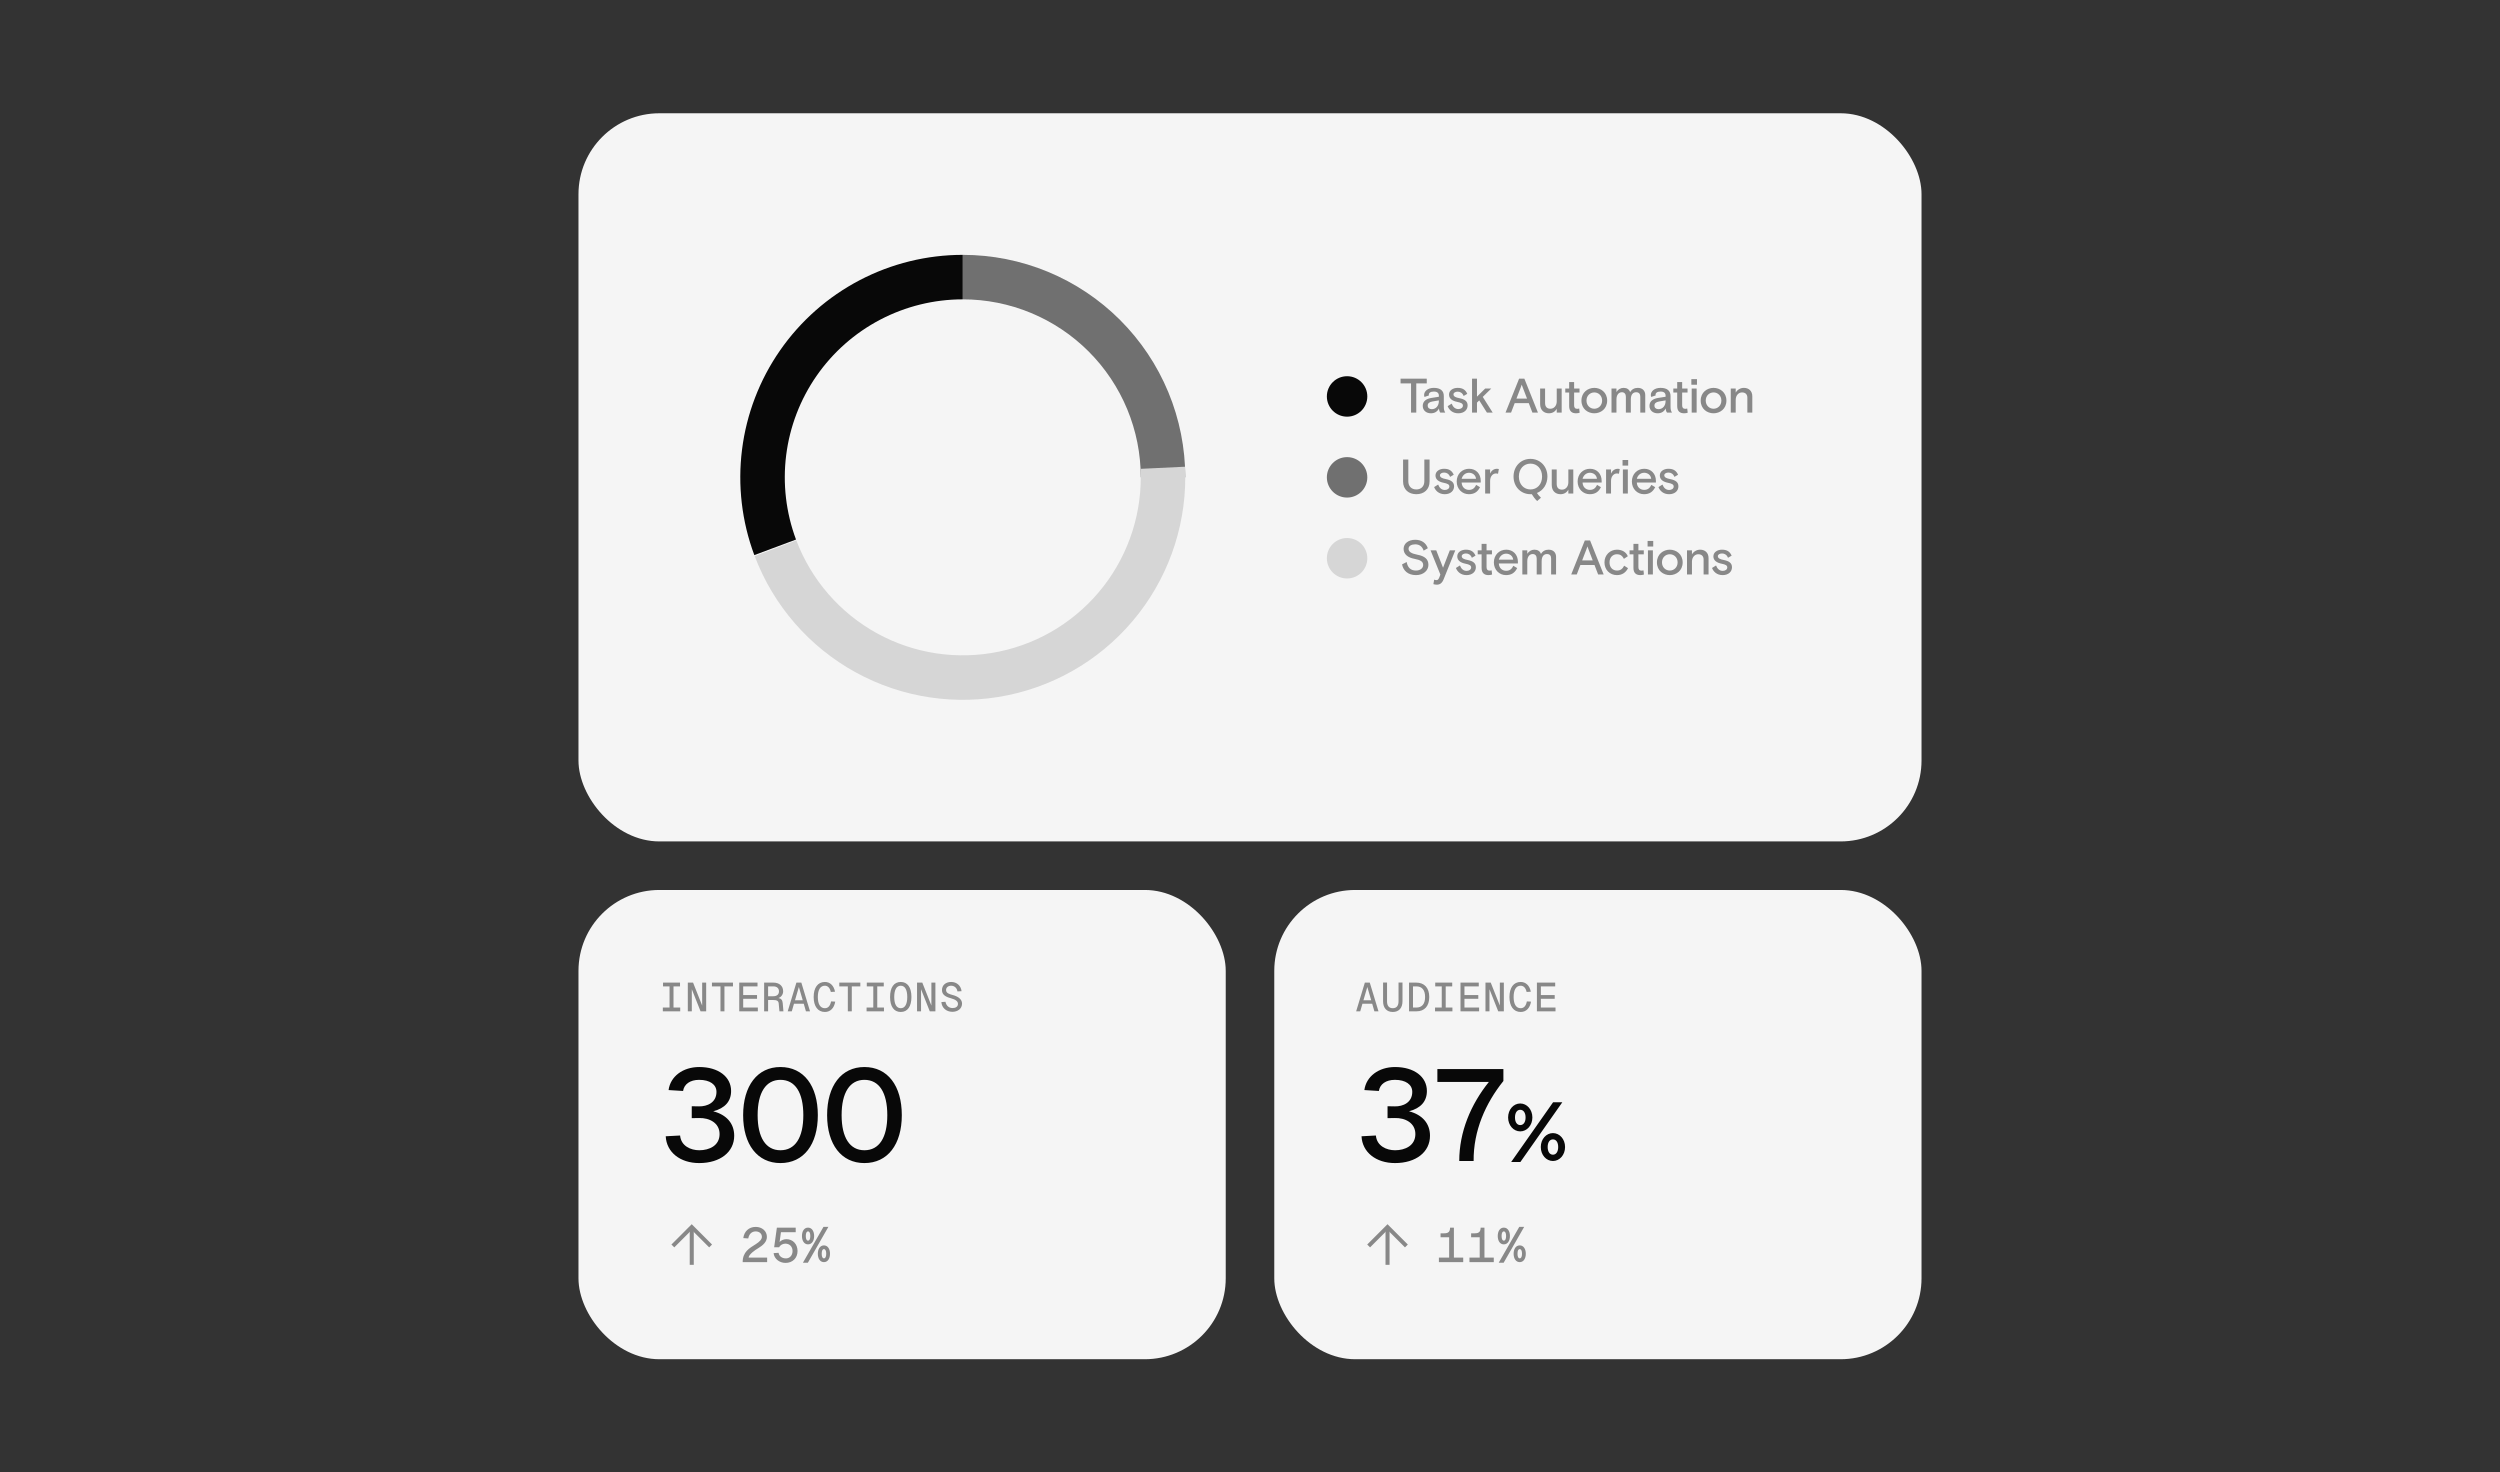
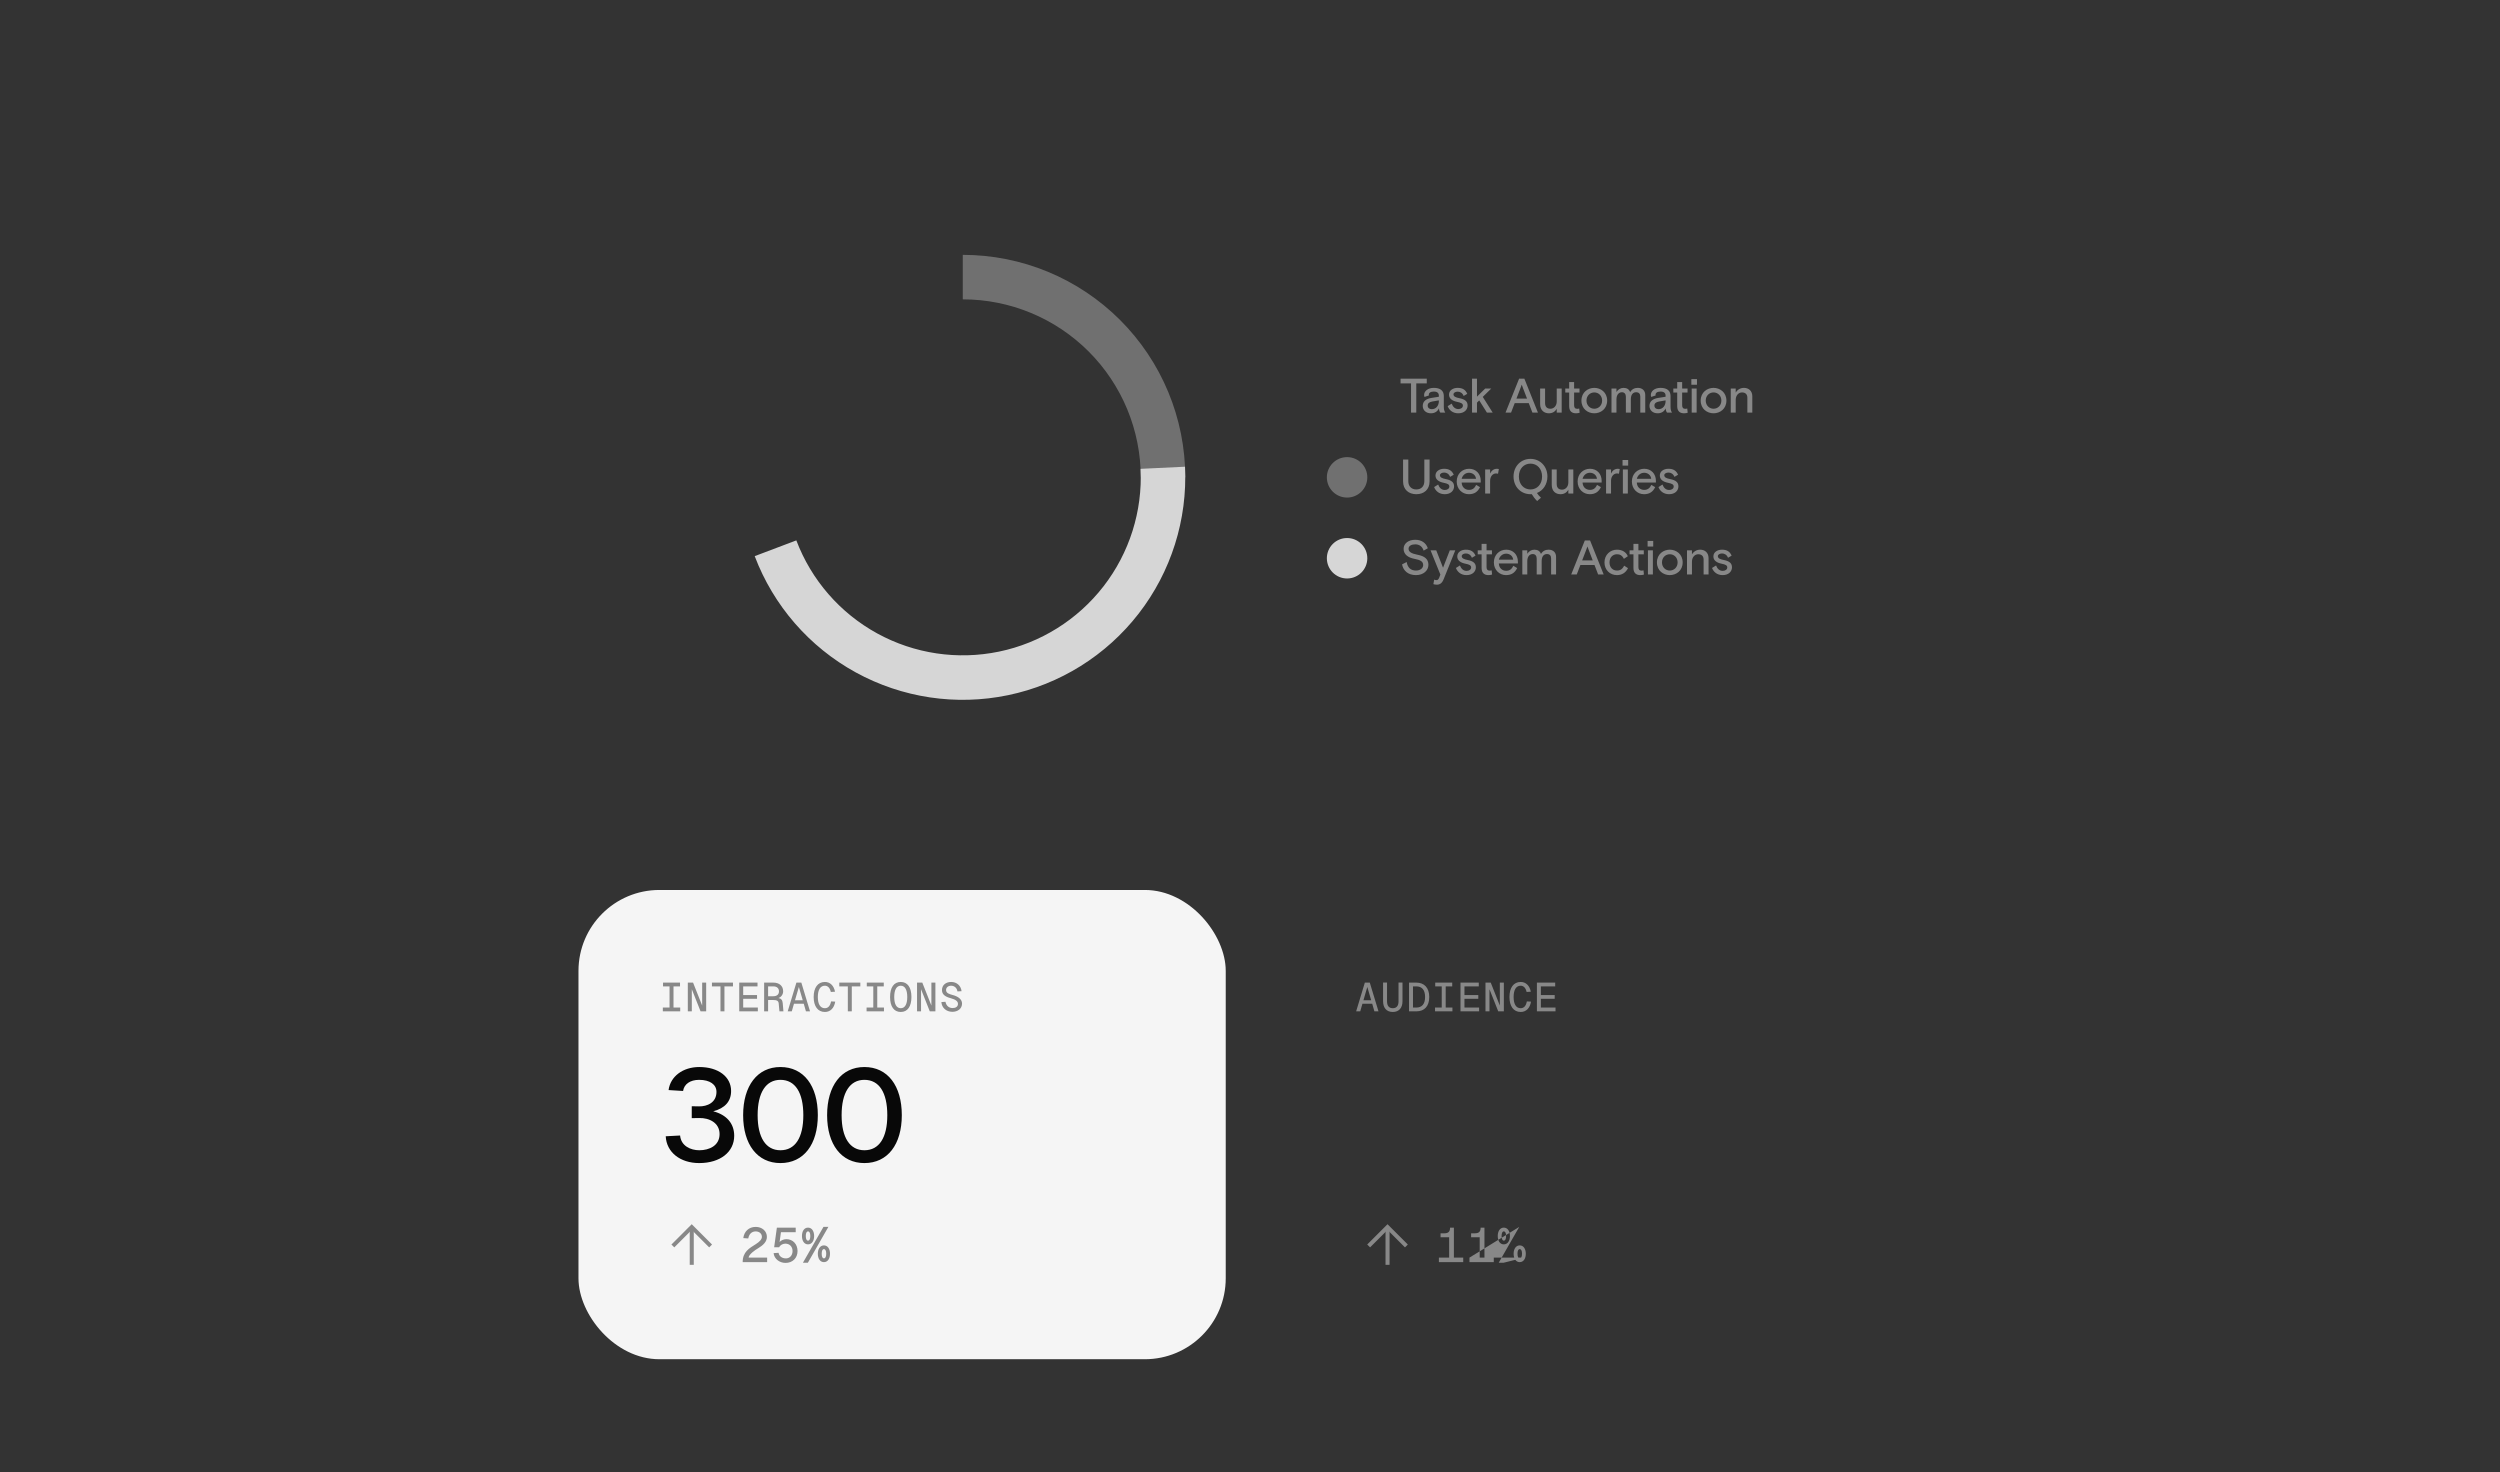
<svg xmlns="http://www.w3.org/2000/svg" width="618" height="364" viewBox="0 0 618 364" fill="none">
  <rect x="0" y="0" width="618" height="364" fill="#333333" stroke="none" />
-   <rect x="143" y="28" width="332" height="180" rx="20" fill="#F5F5F5" />
  <path d="M293 118C293 110.777 291.577 103.625 288.813 96.952C286.049 90.279 281.998 84.216 276.891 79.109C271.784 74.002 265.72 69.951 259.048 67.187C252.375 64.423 245.223 63 238 63L238 74C243.778 74 249.5 75.138 254.838 77.349C260.176 79.561 265.027 82.802 269.113 86.887C273.198 90.973 276.439 95.824 278.651 101.162C280.862 106.5 282 112.222 282 118H293Z" fill="#707070" />
  <path d="M186.564 137.477C191.202 149.724 200.057 159.914 211.537 166.215C223.017 172.516 236.369 174.514 249.191 171.849C262.013 169.185 273.463 162.033 281.482 151.68C289.501 141.326 293.563 128.451 292.937 115.371L281.95 115.897C282.451 126.361 279.201 136.661 272.786 144.944C266.37 153.226 257.21 158.948 246.953 161.08C236.695 163.211 226.014 161.613 216.83 156.572C207.646 151.532 200.561 143.379 196.851 133.582L186.564 137.477Z" fill="#D6D6D6" />
-   <path d="M186.468 137.22C183.365 128.902 182.322 119.955 183.429 111.146C184.535 102.337 187.758 93.926 192.821 86.633C197.885 79.34 204.638 73.381 212.506 69.266C220.373 65.15 229.119 63 237.998 63L237.998 74C230.895 74 223.898 75.72 217.604 79.013C211.311 82.305 205.908 87.072 201.857 92.907C197.806 98.741 195.228 105.469 194.343 112.517C193.458 119.564 194.292 126.721 196.774 133.376L186.468 137.22Z" fill="#080808" />
-   <circle cx="333" cy="98" r="5" fill="#080808" />
  <path d="M346.216 94.776V93.6H352.696V94.776H350.104V102H348.808V94.776H346.216ZM357.271 102H356.047C355.903 101.82 355.747 101.52 355.711 100.956C355.327 101.76 354.607 102.168 353.731 102.168C352.531 102.168 351.703 101.424 351.703 100.332C351.703 99.12 352.663 98.568 353.803 98.376L355.687 98.076V97.824C355.687 97.14 355.267 96.792 354.439 96.792C353.587 96.792 353.203 97.152 353.203 97.572C353.203 97.632 353.191 97.656 353.227 97.752L352.135 98.124C352.075 97.968 352.039 97.812 352.039 97.644C352.039 96.72 352.939 95.88 354.439 95.88C356.071 95.88 356.911 96.6 356.911 97.896V100.512C356.911 101.196 356.995 101.556 357.271 102ZM353.923 101.148C354.991 101.148 355.687 100.296 355.687 99.144V98.976L354.079 99.252C353.323 99.384 352.927 99.696 352.927 100.26C352.927 100.8 353.311 101.148 353.923 101.148ZM359.301 97.488C359.301 98.004 359.829 98.256 360.789 98.436C362.145 98.712 362.793 99.228 362.793 100.236C362.793 101.292 361.953 102.168 360.489 102.168C359.085 102.168 358.221 101.352 357.861 100.404L358.857 99.78C359.145 100.56 359.685 101.124 360.501 101.124C361.125 101.124 361.629 100.788 361.629 100.272C361.629 99.756 361.185 99.54 360.225 99.348C359.121 99.132 358.197 98.604 358.197 97.548C358.197 96.48 359.205 95.88 360.321 95.88C361.581 95.88 362.289 96.384 362.709 97.356L361.809 97.884C361.533 97.164 360.981 96.816 360.345 96.816C359.781 96.816 359.301 97.068 359.301 97.488ZM365.11 93.6V98.052L367.138 96.048H368.638L366.538 98.112L368.998 102H367.57L365.662 98.976L365.11 99.528V102H363.886V93.6H365.11ZM372.165 102L375.525 93.6H376.821L380.181 102H378.813L377.913 99.66H374.433L373.533 102H372.165ZM376.173 95.076C376.149 95.148 376.125 95.232 376.089 95.316L375.885 95.88L374.865 98.532H377.481L376.461 95.88L376.257 95.316C376.221 95.232 376.197 95.148 376.173 95.076ZM380.72 99.876V96.048H381.944V99.624C381.944 100.548 382.412 101.04 383.264 101.04C384.14 101.04 384.824 100.296 384.824 99.264V96.048H386.048V102H384.824V101.04C384.44 101.76 383.756 102.168 382.892 102.168C381.728 102.168 380.72 101.448 380.72 99.876ZM386.937 97.032V96.048H387.897V94.44H389.121V96.048H390.453V97.032H389.121V100.188C389.121 100.776 389.361 101.064 389.937 101.064C390.069 101.064 390.249 101.028 390.381 100.992L390.489 102.024C390.261 102.108 389.949 102.168 389.601 102.168C388.689 102.168 387.897 101.76 387.897 100.404V97.032H386.937ZM397.291 99.024C397.291 101.1 395.683 102.168 394.111 102.168C392.539 102.168 390.931 101.1 390.931 99.024C390.931 96.972 392.539 95.88 394.111 95.88C395.683 95.88 397.291 96.972 397.291 99.024ZM394.111 101.04C395.155 101.04 396.043 100.236 396.043 99.024C396.043 97.812 395.155 97.008 394.111 97.008C393.067 97.008 392.179 97.812 392.179 99.024C392.179 100.236 393.067 101.04 394.111 101.04ZM406.704 97.644V102H405.48V98.064C405.48 97.38 405.168 96.96 404.448 96.96C403.728 96.96 403.14 97.476 403.14 98.724V102H401.916V98.1C401.916 97.428 401.592 96.96 400.932 96.96C400.212 96.96 399.588 97.536 399.588 98.724V102H398.364V96.048H399.588V96.9C399.96 96.276 400.62 95.88 401.34 95.88C402.156 95.88 402.72 96.228 402.972 96.936C403.392 96.216 404.052 95.88 404.868 95.88C406.008 95.88 406.704 96.588 406.704 97.644ZM413.318 102H412.094C411.95 101.82 411.794 101.52 411.758 100.956C411.374 101.76 410.654 102.168 409.778 102.168C408.578 102.168 407.75 101.424 407.75 100.332C407.75 99.12 408.71 98.568 409.85 98.376L411.734 98.076V97.824C411.734 97.14 411.314 96.792 410.486 96.792C409.634 96.792 409.25 97.152 409.25 97.572C409.25 97.632 409.238 97.656 409.274 97.752L408.182 98.124C408.122 97.968 408.086 97.812 408.086 97.644C408.086 96.72 408.986 95.88 410.486 95.88C412.118 95.88 412.958 96.6 412.958 97.896V100.512C412.958 101.196 413.042 101.556 413.318 102ZM409.97 101.148C411.038 101.148 411.734 100.296 411.734 99.144V98.976L410.126 99.252C409.37 99.384 408.974 99.696 408.974 100.26C408.974 100.8 409.358 101.148 409.97 101.148ZM413.645 97.032V96.048H414.605V94.44H415.829V96.048H417.161V97.032H415.829V100.188C415.829 100.776 416.069 101.064 416.645 101.064C416.777 101.064 416.957 101.028 417.089 100.992L417.197 102.024C416.969 102.108 416.657 102.168 416.309 102.168C415.397 102.168 414.605 101.76 414.605 100.404V97.032H413.645ZM418.186 102V96.048H419.41V102H418.186ZM418.102 95.1V93.72H419.494V95.1H418.102ZM426.77 99.024C426.77 101.1 425.162 102.168 423.59 102.168C422.018 102.168 420.41 101.1 420.41 99.024C420.41 96.972 422.018 95.88 423.59 95.88C425.162 95.88 426.77 96.972 426.77 99.024ZM423.59 101.04C424.634 101.04 425.522 100.236 425.522 99.024C425.522 97.812 424.634 97.008 423.59 97.008C422.546 97.008 421.658 97.812 421.658 99.024C421.658 100.236 422.546 101.04 423.59 101.04ZM433.171 97.956V102H431.947V98.316C431.947 97.5 431.479 97.008 430.627 97.008C429.775 97.008 429.067 97.74 429.067 98.856V102H427.843V96.048H429.067V97.044C429.487 96.336 430.231 95.88 431.095 95.88C432.259 95.88 433.171 96.612 433.171 97.956Z" fill="#888888" />
  <circle cx="333" cy="118" r="5" fill="#707070" />
  <path d="M353.392 113.6V119.012C353.392 121.028 352 122.168 350.116 122.168C348.232 122.168 346.84 121.028 346.84 119.012V113.6H348.136V118.976C348.136 120.152 348.868 120.992 350.116 120.992C351.364 120.992 352.096 120.152 352.096 118.976V113.6H353.392ZM355.955 117.488C355.955 118.004 356.483 118.256 357.443 118.436C358.799 118.712 359.447 119.228 359.447 120.236C359.447 121.292 358.607 122.168 357.143 122.168C355.739 122.168 354.875 121.352 354.515 120.404L355.511 119.78C355.799 120.56 356.339 121.124 357.155 121.124C357.779 121.124 358.283 120.788 358.283 120.272C358.283 119.756 357.839 119.54 356.879 119.348C355.775 119.132 354.851 118.604 354.851 117.548C354.851 116.48 355.859 115.88 356.975 115.88C358.235 115.88 358.943 116.384 359.363 117.356L358.463 117.884C358.187 117.164 357.635 116.816 356.999 116.816C356.435 116.816 355.955 117.068 355.955 117.488ZM366.037 119.288H361.321C361.357 120.344 362.089 121.1 363.133 121.1C364.105 121.1 364.561 120.572 364.909 119.864L365.857 120.428C365.293 121.58 364.453 122.168 363.097 122.168C361.465 122.168 360.097 120.896 360.097 119.024C360.097 117.152 361.465 115.88 363.157 115.88C364.873 115.88 366.037 117.128 366.037 118.856V119.288ZM363.133 116.864C362.233 116.864 361.537 117.5 361.321 118.352H364.873C364.777 117.38 363.949 116.864 363.133 116.864ZM370.516 115.94L370.312 117.104C370.156 117.056 370 117.032 369.844 117.032C368.968 117.032 368.356 117.812 368.356 118.868V122H367.132V116.048H368.356V117.056C368.68 116.348 369.256 115.88 370.072 115.88C370.228 115.88 370.36 115.904 370.516 115.94ZM382.522 117.8C382.522 119.732 381.454 121.268 379.93 121.868C380.17 122.264 380.53 122.66 380.926 123.032L379.978 123.86C379.414 123.296 378.982 122.72 378.658 122.156C378.466 122.168 378.442 122.168 378.334 122.168C375.982 122.168 374.146 120.356 374.146 117.8C374.146 115.244 375.982 113.432 378.334 113.432C380.686 113.432 382.522 115.244 382.522 117.8ZM378.334 120.992C379.966 120.992 381.202 119.732 381.202 117.8C381.202 115.868 379.966 114.608 378.334 114.608C376.702 114.608 375.466 115.868 375.466 117.8C375.466 119.732 376.702 120.992 378.334 120.992ZM383.591 119.876V116.048H384.815V119.624C384.815 120.548 385.283 121.04 386.135 121.04C387.011 121.04 387.695 120.296 387.695 119.264V116.048H388.919V122H387.695V121.04C387.311 121.76 386.627 122.168 385.763 122.168C384.599 122.168 383.591 121.448 383.591 119.876ZM395.927 119.288H391.211C391.247 120.344 391.979 121.1 393.023 121.1C393.995 121.1 394.451 120.572 394.799 119.864L395.747 120.428C395.183 121.58 394.343 122.168 392.987 122.168C391.355 122.168 389.987 120.896 389.987 119.024C389.987 117.152 391.355 115.88 393.047 115.88C394.763 115.88 395.927 117.128 395.927 118.856V119.288ZM393.023 116.864C392.123 116.864 391.427 117.5 391.211 118.352H394.763C394.667 117.38 393.839 116.864 393.023 116.864ZM400.406 115.94L400.202 117.104C400.046 117.056 399.89 117.032 399.734 117.032C398.858 117.032 398.246 117.812 398.246 118.868V122H397.022V116.048H398.246V117.056C398.57 116.348 399.146 115.88 399.962 115.88C400.118 115.88 400.25 115.904 400.406 115.94ZM401.176 122V116.048H402.4V122H401.176ZM401.092 115.1V113.72H402.484V115.1H401.092ZM409.34 119.288H404.624C404.66 120.344 405.392 121.1 406.436 121.1C407.408 121.1 407.864 120.572 408.212 119.864L409.16 120.428C408.596 121.58 407.756 122.168 406.4 122.168C404.768 122.168 403.4 120.896 403.4 119.024C403.4 117.152 404.768 115.88 406.46 115.88C408.176 115.88 409.34 117.128 409.34 118.856V119.288ZM406.436 116.864C405.536 116.864 404.84 117.5 404.624 118.352H408.176C408.08 117.38 407.252 116.864 406.436 116.864ZM411.41 117.488C411.41 118.004 411.938 118.256 412.898 118.436C414.254 118.712 414.902 119.228 414.902 120.236C414.902 121.292 414.062 122.168 412.598 122.168C411.194 122.168 410.33 121.352 409.97 120.404L410.966 119.78C411.254 120.56 411.794 121.124 412.61 121.124C413.234 121.124 413.738 120.788 413.738 120.272C413.738 119.756 413.294 119.54 412.334 119.348C411.23 119.132 410.306 118.604 410.306 117.548C410.306 116.48 411.314 115.88 412.43 115.88C413.69 115.88 414.398 116.384 414.818 117.356L413.918 117.884C413.642 117.164 413.09 116.816 412.454 116.816C411.89 116.816 411.41 117.068 411.41 117.488Z" fill="#888888" />
  <circle cx="333" cy="138" r="5" fill="#D6D6D6" />
  <path d="M348.196 135.652C348.196 136.42 348.904 136.84 350.392 137.128C352.216 137.476 353.104 138.232 353.104 139.636C353.104 140.992 351.916 142.168 350.032 142.168C348.004 142.168 346.876 141.016 346.588 139.516L347.728 138.928C347.968 140.32 348.736 141.04 350.02 141.04C351.136 141.04 351.808 140.416 351.808 139.684C351.808 138.808 351.124 138.424 349.672 138.148C348.112 137.86 346.972 137.08 346.972 135.676C346.972 134.344 348.16 133.432 349.852 133.432C351.376 133.432 352.492 134.176 352.96 135.52L351.928 136.12C351.592 135.112 350.896 134.56 349.84 134.56C348.94 134.56 348.196 134.932 348.196 135.652ZM354.332 144.4L354.524 143.284C354.668 143.344 354.86 143.404 355.064 143.404C355.388 143.404 355.556 143.308 355.784 142.768L356.06 142.036L353.636 136.048H355.04L356.72 140.344L358.388 136.048H359.744L356.864 143.2C356.48 144.172 355.916 144.532 355.196 144.532C354.872 144.532 354.56 144.484 354.332 144.4ZM361.34 137.488C361.34 138.004 361.868 138.256 362.828 138.436C364.184 138.712 364.832 139.228 364.832 140.236C364.832 141.292 363.992 142.168 362.528 142.168C361.124 142.168 360.26 141.352 359.9 140.404L360.896 139.78C361.184 140.56 361.724 141.124 362.54 141.124C363.164 141.124 363.668 140.788 363.668 140.272C363.668 139.756 363.224 139.54 362.264 139.348C361.16 139.132 360.236 138.604 360.236 137.548C360.236 136.48 361.244 135.88 362.36 135.88C363.62 135.88 364.328 136.384 364.748 137.356L363.848 137.884C363.572 137.164 363.02 136.816 362.384 136.816C361.82 136.816 361.34 137.068 361.34 137.488ZM365.292 137.032V136.048H366.252V134.44H367.476V136.048H368.808V137.032H367.476V140.188C367.476 140.776 367.716 141.064 368.292 141.064C368.424 141.064 368.604 141.028 368.736 140.992L368.844 142.024C368.616 142.108 368.304 142.168 367.956 142.168C367.044 142.168 366.252 141.76 366.252 140.404V137.032H365.292ZM375.225 139.288H370.509C370.545 140.344 371.277 141.1 372.321 141.1C373.293 141.1 373.749 140.572 374.097 139.864L375.045 140.428C374.481 141.58 373.641 142.168 372.285 142.168C370.653 142.168 369.285 140.896 369.285 139.024C369.285 137.152 370.653 135.88 372.345 135.88C374.061 135.88 375.225 137.128 375.225 138.856V139.288ZM372.321 136.864C371.421 136.864 370.725 137.5 370.509 138.352H374.061C373.965 137.38 373.137 136.864 372.321 136.864ZM384.66 137.644V142H383.436V138.064C383.436 137.38 383.124 136.96 382.404 136.96C381.684 136.96 381.096 137.476 381.096 138.724V142H379.872V138.1C379.872 137.428 379.548 136.96 378.888 136.96C378.168 136.96 377.544 137.536 377.544 138.724V142H376.32V136.048H377.544V136.9C377.916 136.276 378.576 135.88 379.296 135.88C380.112 135.88 380.676 136.228 380.928 136.936C381.348 136.216 382.008 135.88 382.824 135.88C383.964 135.88 384.66 136.588 384.66 137.644ZM388.408 142L391.768 133.6H393.064L396.424 142H395.056L394.156 139.66H390.676L389.776 142H388.408ZM392.416 135.076C392.392 135.148 392.368 135.232 392.332 135.316L392.128 135.88L391.108 138.532H393.724L392.704 135.88L392.5 135.316C392.464 135.232 392.44 135.148 392.416 135.076ZM401.498 139.84L402.446 140.452C401.882 141.568 400.958 142.168 399.71 142.168C397.982 142.168 396.626 140.896 396.626 139.024C396.626 137.152 398.042 135.88 399.71 135.88C401.018 135.88 401.978 136.492 402.398 137.5L401.426 138.148C400.994 137.272 400.394 137.008 399.722 137.008C398.702 137.008 397.874 137.764 397.874 139.024C397.874 140.284 398.666 141.04 399.722 141.04C400.622 141.04 401.102 140.596 401.498 139.84ZM402.828 137.032V136.048H403.788V134.44H405.012V136.048H406.344V137.032H405.012V140.188C405.012 140.776 405.252 141.064 405.828 141.064C405.96 141.064 406.14 141.028 406.272 140.992L406.38 142.024C406.152 142.108 405.84 142.168 405.492 142.168C404.58 142.168 403.788 141.76 403.788 140.404V137.032H402.828ZM407.369 142V136.048H408.593V142H407.369ZM407.285 135.1V133.72H408.677V135.1H407.285ZM415.954 139.024C415.954 141.1 414.346 142.168 412.774 142.168C411.202 142.168 409.594 141.1 409.594 139.024C409.594 136.972 411.202 135.88 412.774 135.88C414.346 135.88 415.954 136.972 415.954 139.024ZM412.774 141.04C413.818 141.04 414.706 140.236 414.706 139.024C414.706 137.812 413.818 137.008 412.774 137.008C411.73 137.008 410.842 137.812 410.842 139.024C410.842 140.236 411.73 141.04 412.774 141.04ZM422.354 137.956V142H421.13V138.316C421.13 137.5 420.662 137.008 419.81 137.008C418.958 137.008 418.25 137.74 418.25 138.856V142H417.026V136.048H418.25V137.044C418.67 136.336 419.414 135.88 420.278 135.88C421.442 135.88 422.354 136.612 422.354 137.956ZM424.653 137.488C424.653 138.004 425.181 138.256 426.141 138.436C427.497 138.712 428.145 139.228 428.145 140.236C428.145 141.292 427.305 142.168 425.841 142.168C424.437 142.168 423.573 141.352 423.213 140.404L424.209 139.78C424.497 140.56 425.037 141.124 425.853 141.124C426.477 141.124 426.981 140.788 426.981 140.272C426.981 139.756 426.537 139.54 425.577 139.348C424.473 139.132 423.549 138.604 423.549 137.548C423.549 136.48 424.557 135.88 425.673 135.88C426.933 135.88 427.641 136.384 428.061 137.356L427.161 137.884C426.885 137.164 426.333 136.816 425.697 136.816C425.133 136.816 424.653 137.068 424.653 137.488Z" fill="#888888" />
  <rect x="143" y="220" width="160" height="116" rx="20" fill="#F5F5F5" />
  <path d="M168.1 242.9V243.83H166.49V249.07H168.15V250H163.85V249.07H165.51V243.83H163.9V242.9H168.1ZM170.026 242.9H171.326L173.576 248.58V242.9H174.566V250H173.176L171.016 244.54V250H170.026V242.9ZM181.192 242.9V243.83H179.082V250H178.102V243.83H175.992V242.9H181.192ZM182.738 242.9H187.258V243.83H183.718V245.98H187.138V246.9H183.718V249.07H187.338V250H182.738V242.9ZM191.154 242.9C192.654 242.9 193.594 243.73 193.594 245.05C193.594 245.87 193.064 246.51 192.434 246.71C193.114 246.84 193.414 247.21 193.484 247.94L193.664 250H192.674L192.494 248.04C192.434 247.41 192.044 247.2 191.084 247.2H189.874V250H188.894V242.9H191.154ZM189.874 246.27H191.144C192.044 246.27 192.564 245.83 192.564 245.06C192.564 244.29 192.044 243.83 191.144 243.83H189.874V246.27ZM194.72 250L196.87 242.9H198.09L200.24 250H199.23L198.69 248.13H196.27L195.73 250H194.72ZM196.52 247.27H198.44L197.48 243.98L196.52 247.27ZM206.467 247.6C206.217 249.19 205.267 250.16 203.917 250.16C202.147 250.16 201.137 248.73 201.137 246.46C201.137 244.17 202.147 242.74 203.917 242.74C205.187 242.74 206.127 243.64 206.417 245.15L205.377 245.21C205.157 244.19 204.617 243.67 203.907 243.67C202.787 243.67 202.167 244.67 202.167 246.46C202.167 248.24 202.787 249.23 203.907 249.23C204.687 249.23 205.237 248.67 205.437 247.55L206.467 247.6ZM212.673 242.9V243.83H210.563V250H209.583V243.83H207.473V242.9H212.673ZM218.469 242.9V243.83H216.859V249.07H218.519V250H214.219V249.07H215.879V243.83H214.269V242.9H218.469ZM222.665 250.16C220.975 250.16 220.025 248.8 220.025 246.46C220.025 244.1 220.975 242.74 222.665 242.74C224.355 242.74 225.305 244.1 225.305 246.46C225.305 248.8 224.355 250.16 222.665 250.16ZM221.055 246.46C221.055 248.24 221.625 249.23 222.665 249.23C223.705 249.23 224.275 248.24 224.275 246.46C224.275 244.67 223.705 243.67 222.665 243.67C221.625 243.67 221.055 244.67 221.055 246.46ZM226.691 242.9H227.991L230.241 248.58V242.9H231.231V250H229.841L227.681 244.54V250H226.691V242.9ZM233.717 247.64C233.897 248.57 234.517 249.19 235.497 249.19C236.257 249.19 236.817 248.83 236.807 248.16C236.807 247.49 236.227 247.09 234.997 246.75C233.507 246.36 232.857 245.73 232.857 244.74C232.857 243.51 233.817 242.74 235.127 242.74C236.547 242.74 237.547 243.69 237.697 245.02L236.677 245.08C236.567 244.23 235.937 243.67 235.107 243.67C234.417 243.67 233.857 244.09 233.867 244.75C233.877 245.53 234.727 245.76 235.587 245.99C236.817 246.33 237.817 247 237.817 248.08C237.817 249.41 236.667 250.12 235.437 250.12C233.947 250.12 232.817 249.17 232.707 247.71L233.717 247.64Z" fill="#888888" />
  <path d="M172.824 273.496C174.808 273.528 177.112 272.568 177.112 269.912C177.112 268.088 175.48 266.936 172.824 266.936C170.616 266.936 169.112 267.992 168.856 269.688L165.272 269.464C165.72 266.104 168.792 263.768 172.856 263.768C177.56 263.768 180.728 266.168 180.728 269.688C180.728 272.248 179.224 273.944 176.312 274.712C179.64 275.576 181.496 277.752 181.496 280.76C181.496 284.792 178.008 287.512 172.856 287.512C168.12 287.512 164.76 284.824 164.568 280.888L168.12 280.696C168.344 283.288 170.744 284.344 172.856 284.344C175.352 284.344 177.88 283.192 177.88 280.344C177.88 277.56 175.32 276.312 172.824 276.376L171 276.408V273.464L172.824 273.496ZM192.919 287.512C187.223 287.512 183.703 282.904 183.703 275.672C183.703 268.408 187.223 263.768 192.919 263.768C198.679 263.768 202.167 268.408 202.167 275.672C202.167 282.904 198.679 287.512 192.919 287.512ZM187.287 275.672C187.287 281.24 189.335 284.344 192.919 284.344C196.567 284.344 198.583 281.24 198.583 275.672C198.583 270.072 196.567 266.936 192.919 266.936C189.335 266.936 187.287 270.072 187.287 275.672ZM213.678 287.512C207.982 287.512 204.462 282.904 204.462 275.672C204.462 268.408 207.982 263.768 213.678 263.768C219.438 263.768 222.926 268.408 222.926 275.672C222.926 282.904 219.438 287.512 213.678 287.512ZM208.046 275.672C208.046 281.24 210.094 284.344 213.678 284.344C217.326 284.344 219.342 281.24 219.342 275.672C219.342 270.072 217.326 266.936 213.678 266.936C210.094 266.936 208.046 270.072 208.046 275.672Z" fill="#080808" />
  <path d="M171 312.665L171 303.332" stroke="#888888" />
  <path d="M175.661 307.999L170.995 303.332L166.328 307.999" stroke="#888888" />
  <path d="M183.744 306.06C183.936 304.464 185.076 303.288 186.804 303.288C188.412 303.288 189.576 304.344 189.576 305.76C189.576 306.984 188.628 307.836 187.38 308.592C186.72 308.964 185.124 310.056 185.052 310.884H189.636V312H183.588C183.588 309.468 185.232 308.556 186.804 307.572C187.692 307.008 188.34 306.408 188.34 305.748C188.34 304.968 187.716 304.404 186.804 304.404C185.832 304.404 185.172 305.052 184.968 306.144L183.744 306.06ZM196.699 303.48V304.596H193.051L192.715 307.02C193.099 306.576 193.795 306.324 194.419 306.324C195.979 306.324 197.155 307.548 197.155 309.252C197.155 310.98 195.931 312.192 194.179 312.192C192.643 312.192 191.359 311.136 191.239 309.768L192.463 309.696C192.595 310.536 193.303 311.076 194.287 311.076C195.235 311.076 195.919 310.32 195.919 309.252C195.919 308.16 195.175 307.428 194.143 307.428C193.495 307.428 192.835 307.8 192.619 308.316H191.371L192.043 303.48H196.699ZM203.559 303.288H204.771L199.707 312.144H198.483L203.559 303.288ZM198.243 305.544C198.243 304.368 198.783 303.468 199.743 303.468C200.703 303.468 201.255 304.368 201.255 305.544C201.255 306.708 200.703 307.608 199.743 307.608C198.783 307.608 198.243 306.708 198.243 305.544ZM199.191 305.544C199.191 306.288 199.395 306.684 199.743 306.684C200.103 306.684 200.307 306.288 200.307 305.544C200.307 304.8 200.103 304.404 199.743 304.404C199.395 304.404 199.191 304.8 199.191 305.544ZM202.167 309.924C202.167 308.76 202.719 307.86 203.679 307.86C204.627 307.86 205.179 308.76 205.179 309.924C205.179 311.1 204.627 312 203.679 312C202.719 312 202.167 311.1 202.167 309.924ZM203.127 309.924C203.127 310.668 203.319 311.064 203.679 311.064C204.027 311.064 204.243 310.668 204.243 309.924C204.243 309.18 204.027 308.784 203.679 308.784C203.319 308.784 203.127 309.18 203.127 309.924Z" fill="#888888" />
-   <rect x="315" y="220" width="160" height="116" rx="20" fill="#F5F5F5" />
  <path d="M335.24 250L337.39 242.9H338.61L340.76 250H339.75L339.21 248.13H336.79L336.25 250H335.24ZM337.04 247.27H338.96L338 243.98L337.04 247.27ZM346.696 247.51C346.696 249.15 345.826 250.16 344.296 250.16C342.766 250.16 341.896 249.15 341.896 247.51V242.89H342.876V247.54C342.876 248.61 343.346 249.23 344.296 249.23C345.246 249.23 345.716 248.61 345.716 247.54V242.89H346.696V247.51ZM350.102 242.9C352.092 242.9 353.312 244.19 353.312 246.46C353.312 248.72 352.122 250 350.162 250H348.312V242.9H350.102ZM349.292 249.07H350.102C351.502 249.07 352.282 248.2 352.282 246.46C352.282 244.7 351.502 243.83 350.102 243.83H349.292V249.07ZM358.988 242.9V243.83H357.378V249.07H359.038V250H354.738V249.07H356.398V243.83H354.788V242.9H358.988ZM361.034 242.9H365.554V243.83H362.014V245.98H365.434V246.9H362.014V249.07H365.634V250H361.034V242.9ZM367.21 242.9H368.51L370.76 248.58V242.9H371.75V250H370.36L368.2 244.54V250H367.21V242.9ZM378.467 247.6C378.217 249.19 377.267 250.16 375.917 250.16C374.147 250.16 373.137 248.73 373.137 246.46C373.137 244.17 374.147 242.74 375.917 242.74C377.187 242.74 378.127 243.64 378.417 245.15L377.377 245.21C377.157 244.19 376.617 243.67 375.907 243.67C374.787 243.67 374.167 244.67 374.167 246.46C374.167 248.24 374.787 249.23 375.907 249.23C376.687 249.23 377.237 248.67 377.437 247.55L378.467 247.6ZM379.923 242.9H384.443V243.83H380.903V245.98H384.323V246.9H380.903V249.07H384.523V250H379.923V242.9Z" fill="#888888" />
-   <path d="M344.824 273.496C346.808 273.528 349.112 272.568 349.112 269.912C349.112 268.088 347.48 266.936 344.824 266.936C342.616 266.936 341.112 267.992 340.856 269.688L337.272 269.464C337.72 266.104 340.792 263.768 344.856 263.768C349.56 263.768 352.728 266.168 352.728 269.688C352.728 272.248 351.224 273.944 348.312 274.712C351.64 275.576 353.496 277.752 353.496 280.76C353.496 284.792 350.008 287.512 344.856 287.512C340.12 287.512 336.76 284.824 336.568 280.888L340.12 280.696C340.344 283.288 342.744 284.344 344.856 284.344C347.352 284.344 349.88 283.192 349.88 280.344C349.88 277.56 347.32 276.312 344.824 276.376L343 276.408V273.464L344.824 273.496ZM355.319 264.28H371.639V267.224C367.223 272.728 364.215 279.48 364.279 287H360.727C360.727 279.8 363.575 273.016 368.055 267.448H355.319V264.28ZM383.924 272.48H386.204L375.844 287.24H373.564L383.924 272.48ZM372.804 276.24C372.804 274.28 374.144 272.78 375.804 272.78C377.464 272.78 378.804 274.28 378.804 276.24C378.804 278.18 377.464 279.68 375.804 279.68C374.144 279.68 372.804 278.18 372.804 276.24ZM374.504 276.24C374.504 277.4 375.004 278.12 375.804 278.12C376.604 278.12 377.124 277.4 377.124 276.24C377.124 275.08 376.604 274.34 375.804 274.34C375.004 274.34 374.504 275.08 374.504 276.24ZM380.884 283.54C380.884 281.6 382.224 280.1 383.884 280.1C385.544 280.1 386.884 281.6 386.884 283.54C386.884 285.5 385.544 287 383.884 287C382.224 287 380.884 285.5 380.884 283.54ZM382.584 283.54C382.584 284.7 383.084 285.44 383.884 285.44C384.684 285.44 385.184 284.7 385.184 283.54C385.184 282.38 384.684 281.66 383.884 281.66C383.084 281.66 382.584 282.38 382.584 283.54Z" fill="#080808" />
  <path d="M343 312.665L343 303.332" stroke="#888888" />
  <path d="M347.661 307.999L342.995 303.332L338.328 307.999" stroke="#888888" />
-   <path d="M355.696 310.884H358.228V305.856H356.104V304.872H357.064C358.036 304.872 358.456 304.452 358.456 303.48H359.404V310.884H361.708V312H355.696V310.884ZM363.251 310.884H365.783V305.856H363.659V304.872H364.619C365.591 304.872 366.011 304.452 366.011 303.48H366.959V310.884H369.263V312H363.251V310.884ZM375.559 303.288H376.771L371.707 312.144H370.483L375.559 303.288ZM370.243 305.544C370.243 304.368 370.783 303.468 371.743 303.468C372.703 303.468 373.255 304.368 373.255 305.544C373.255 306.708 372.703 307.608 371.743 307.608C370.783 307.608 370.243 306.708 370.243 305.544ZM371.191 305.544C371.191 306.288 371.395 306.684 371.743 306.684C372.103 306.684 372.307 306.288 372.307 305.544C372.307 304.8 372.103 304.404 371.743 304.404C371.395 304.404 371.191 304.8 371.191 305.544ZM374.167 309.924C374.167 308.76 374.719 307.86 375.679 307.86C376.627 307.86 377.179 308.76 377.179 309.924C377.179 311.1 376.627 312 375.679 312C374.719 312 374.167 311.1 374.167 309.924ZM375.127 309.924C375.127 310.668 375.319 311.064 375.679 311.064C376.027 311.064 376.243 310.668 376.243 309.924C376.243 309.18 376.027 308.784 375.679 308.784C375.319 308.784 375.127 309.18 375.127 309.924Z" fill="#888888" />
+   <path d="M355.696 310.884H358.228V305.856H356.104V304.872H357.064C358.036 304.872 358.456 304.452 358.456 303.48H359.404V310.884H361.708V312H355.696V310.884ZM363.251 310.884H365.783V305.856H363.659V304.872H364.619C365.591 304.872 366.011 304.452 366.011 303.48H366.959V310.884H369.263V312H363.251V310.884ZH376.771L371.707 312.144H370.483L375.559 303.288ZM370.243 305.544C370.243 304.368 370.783 303.468 371.743 303.468C372.703 303.468 373.255 304.368 373.255 305.544C373.255 306.708 372.703 307.608 371.743 307.608C370.783 307.608 370.243 306.708 370.243 305.544ZM371.191 305.544C371.191 306.288 371.395 306.684 371.743 306.684C372.103 306.684 372.307 306.288 372.307 305.544C372.307 304.8 372.103 304.404 371.743 304.404C371.395 304.404 371.191 304.8 371.191 305.544ZM374.167 309.924C374.167 308.76 374.719 307.86 375.679 307.86C376.627 307.86 377.179 308.76 377.179 309.924C377.179 311.1 376.627 312 375.679 312C374.719 312 374.167 311.1 374.167 309.924ZM375.127 309.924C375.127 310.668 375.319 311.064 375.679 311.064C376.027 311.064 376.243 310.668 376.243 309.924C376.243 309.18 376.027 308.784 375.679 308.784C375.319 308.784 375.127 309.18 375.127 309.924Z" fill="#888888" />
</svg>